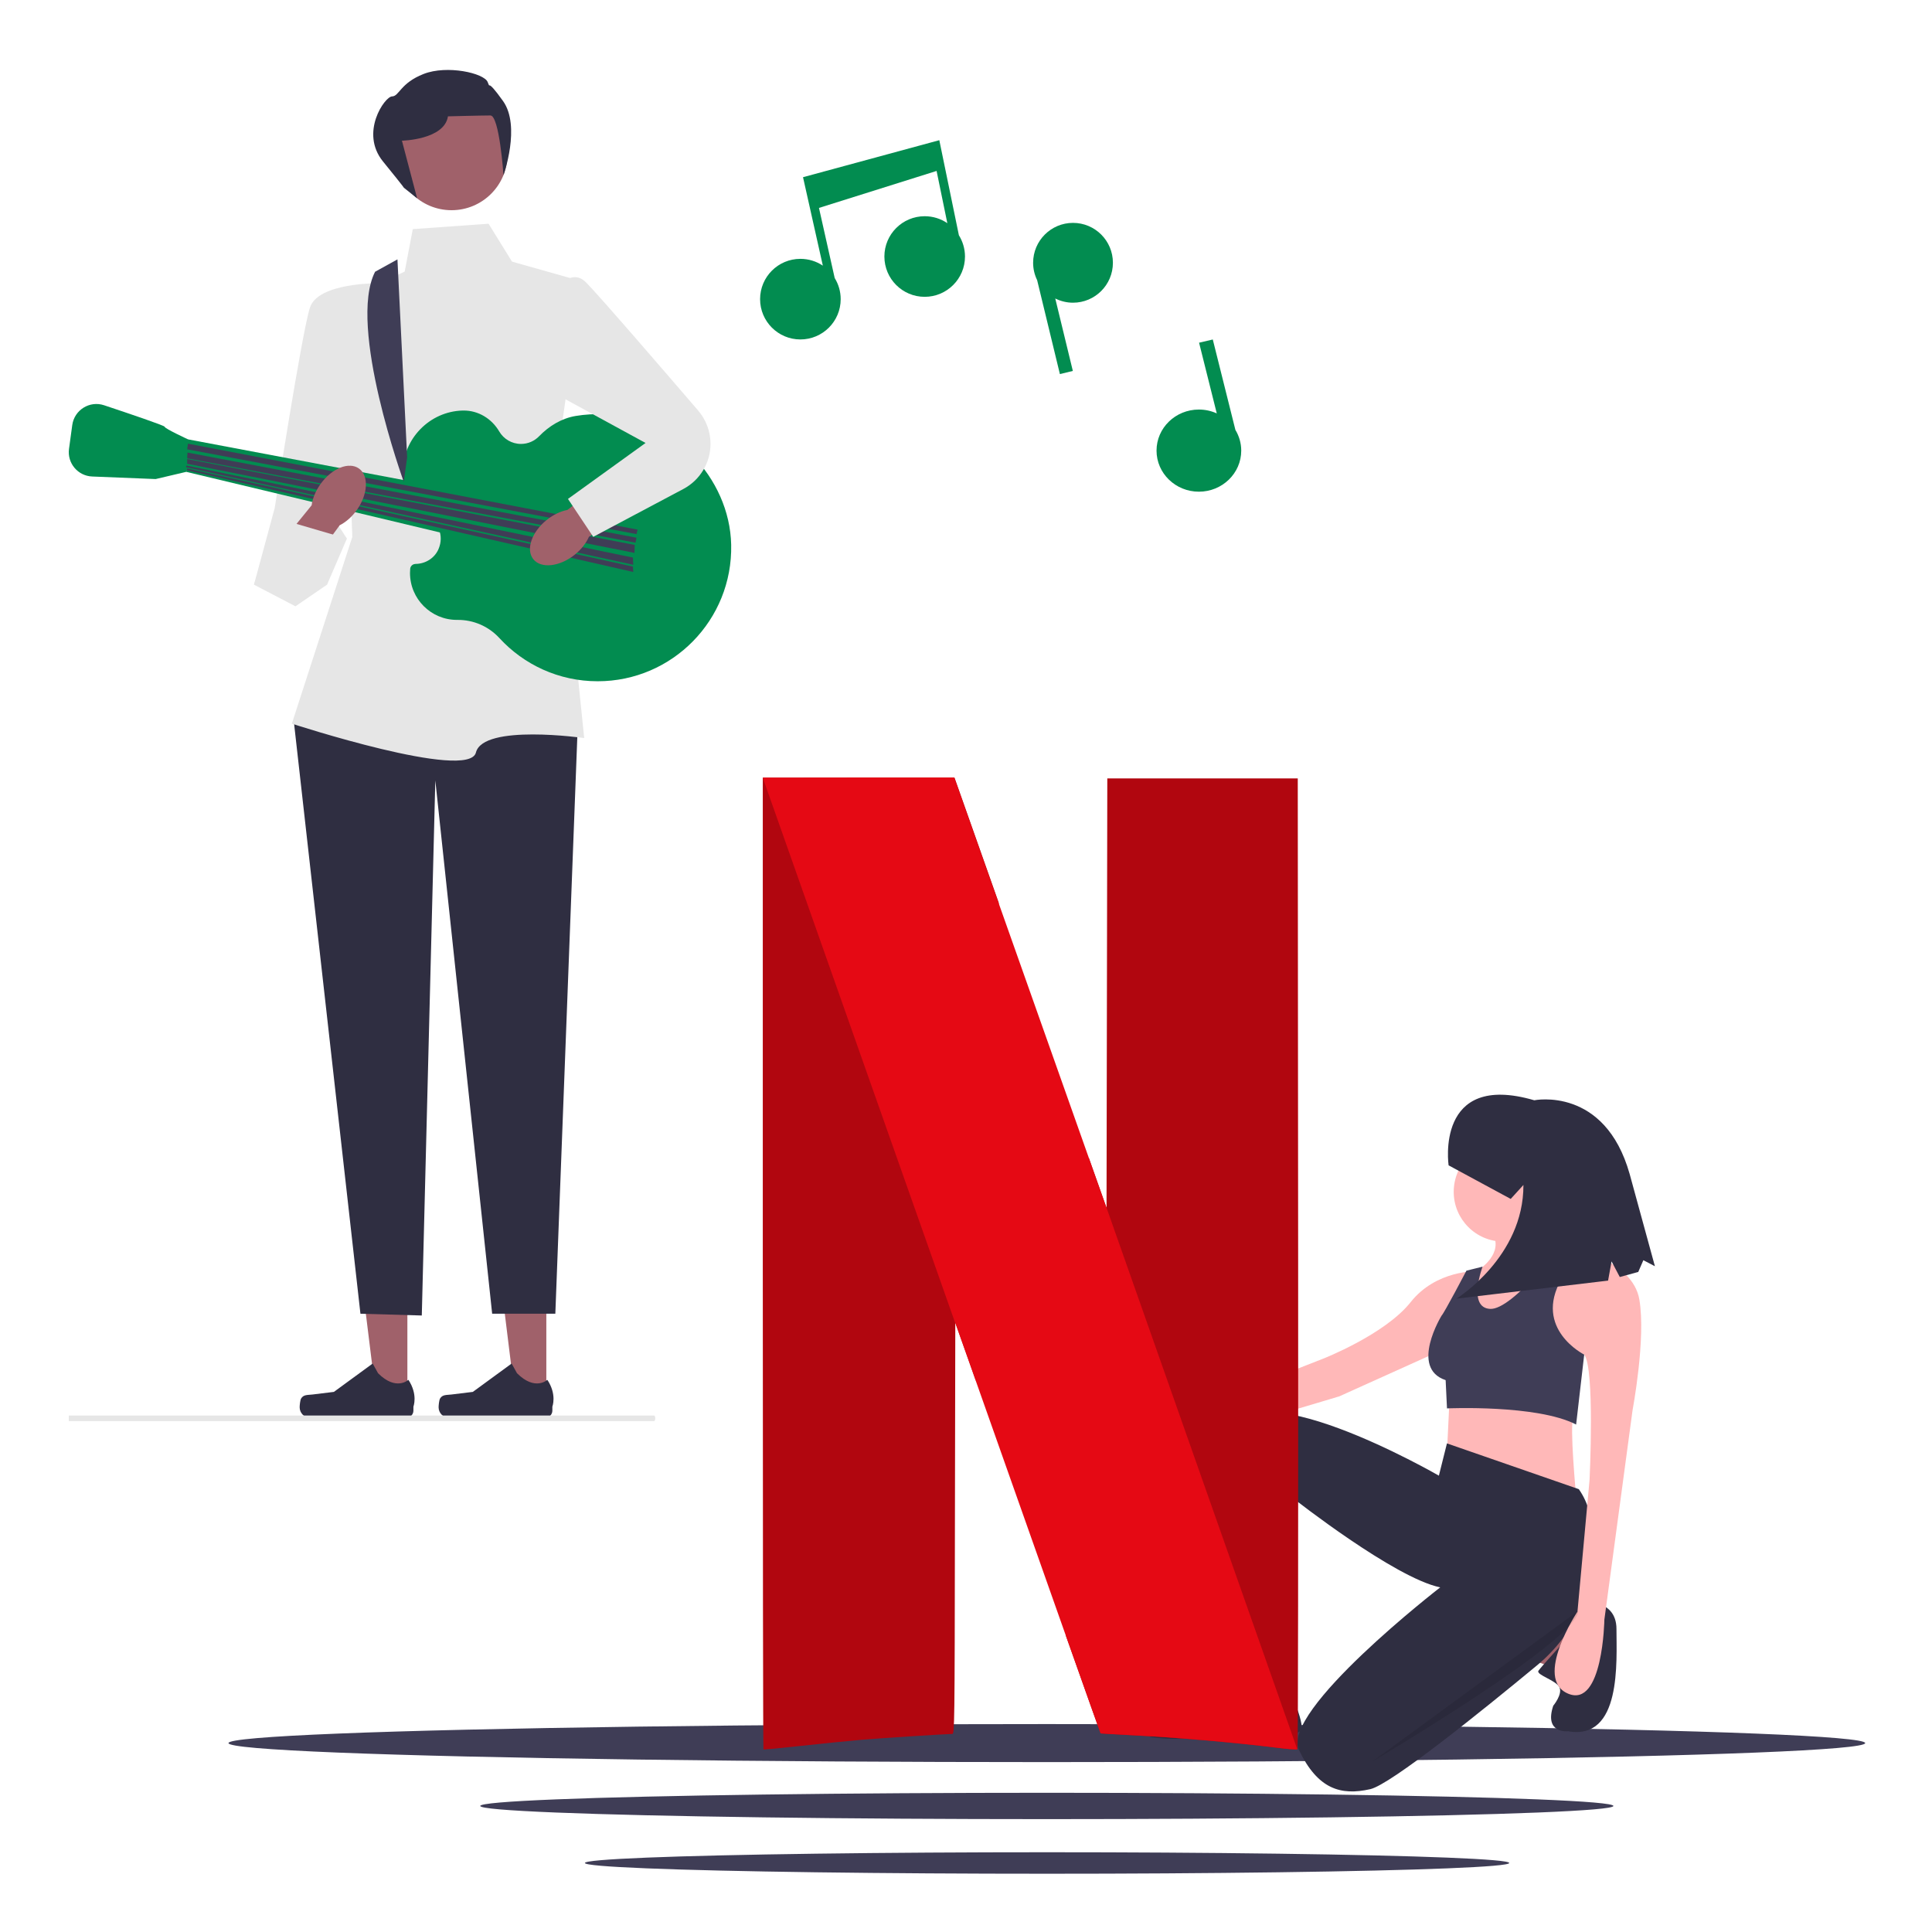
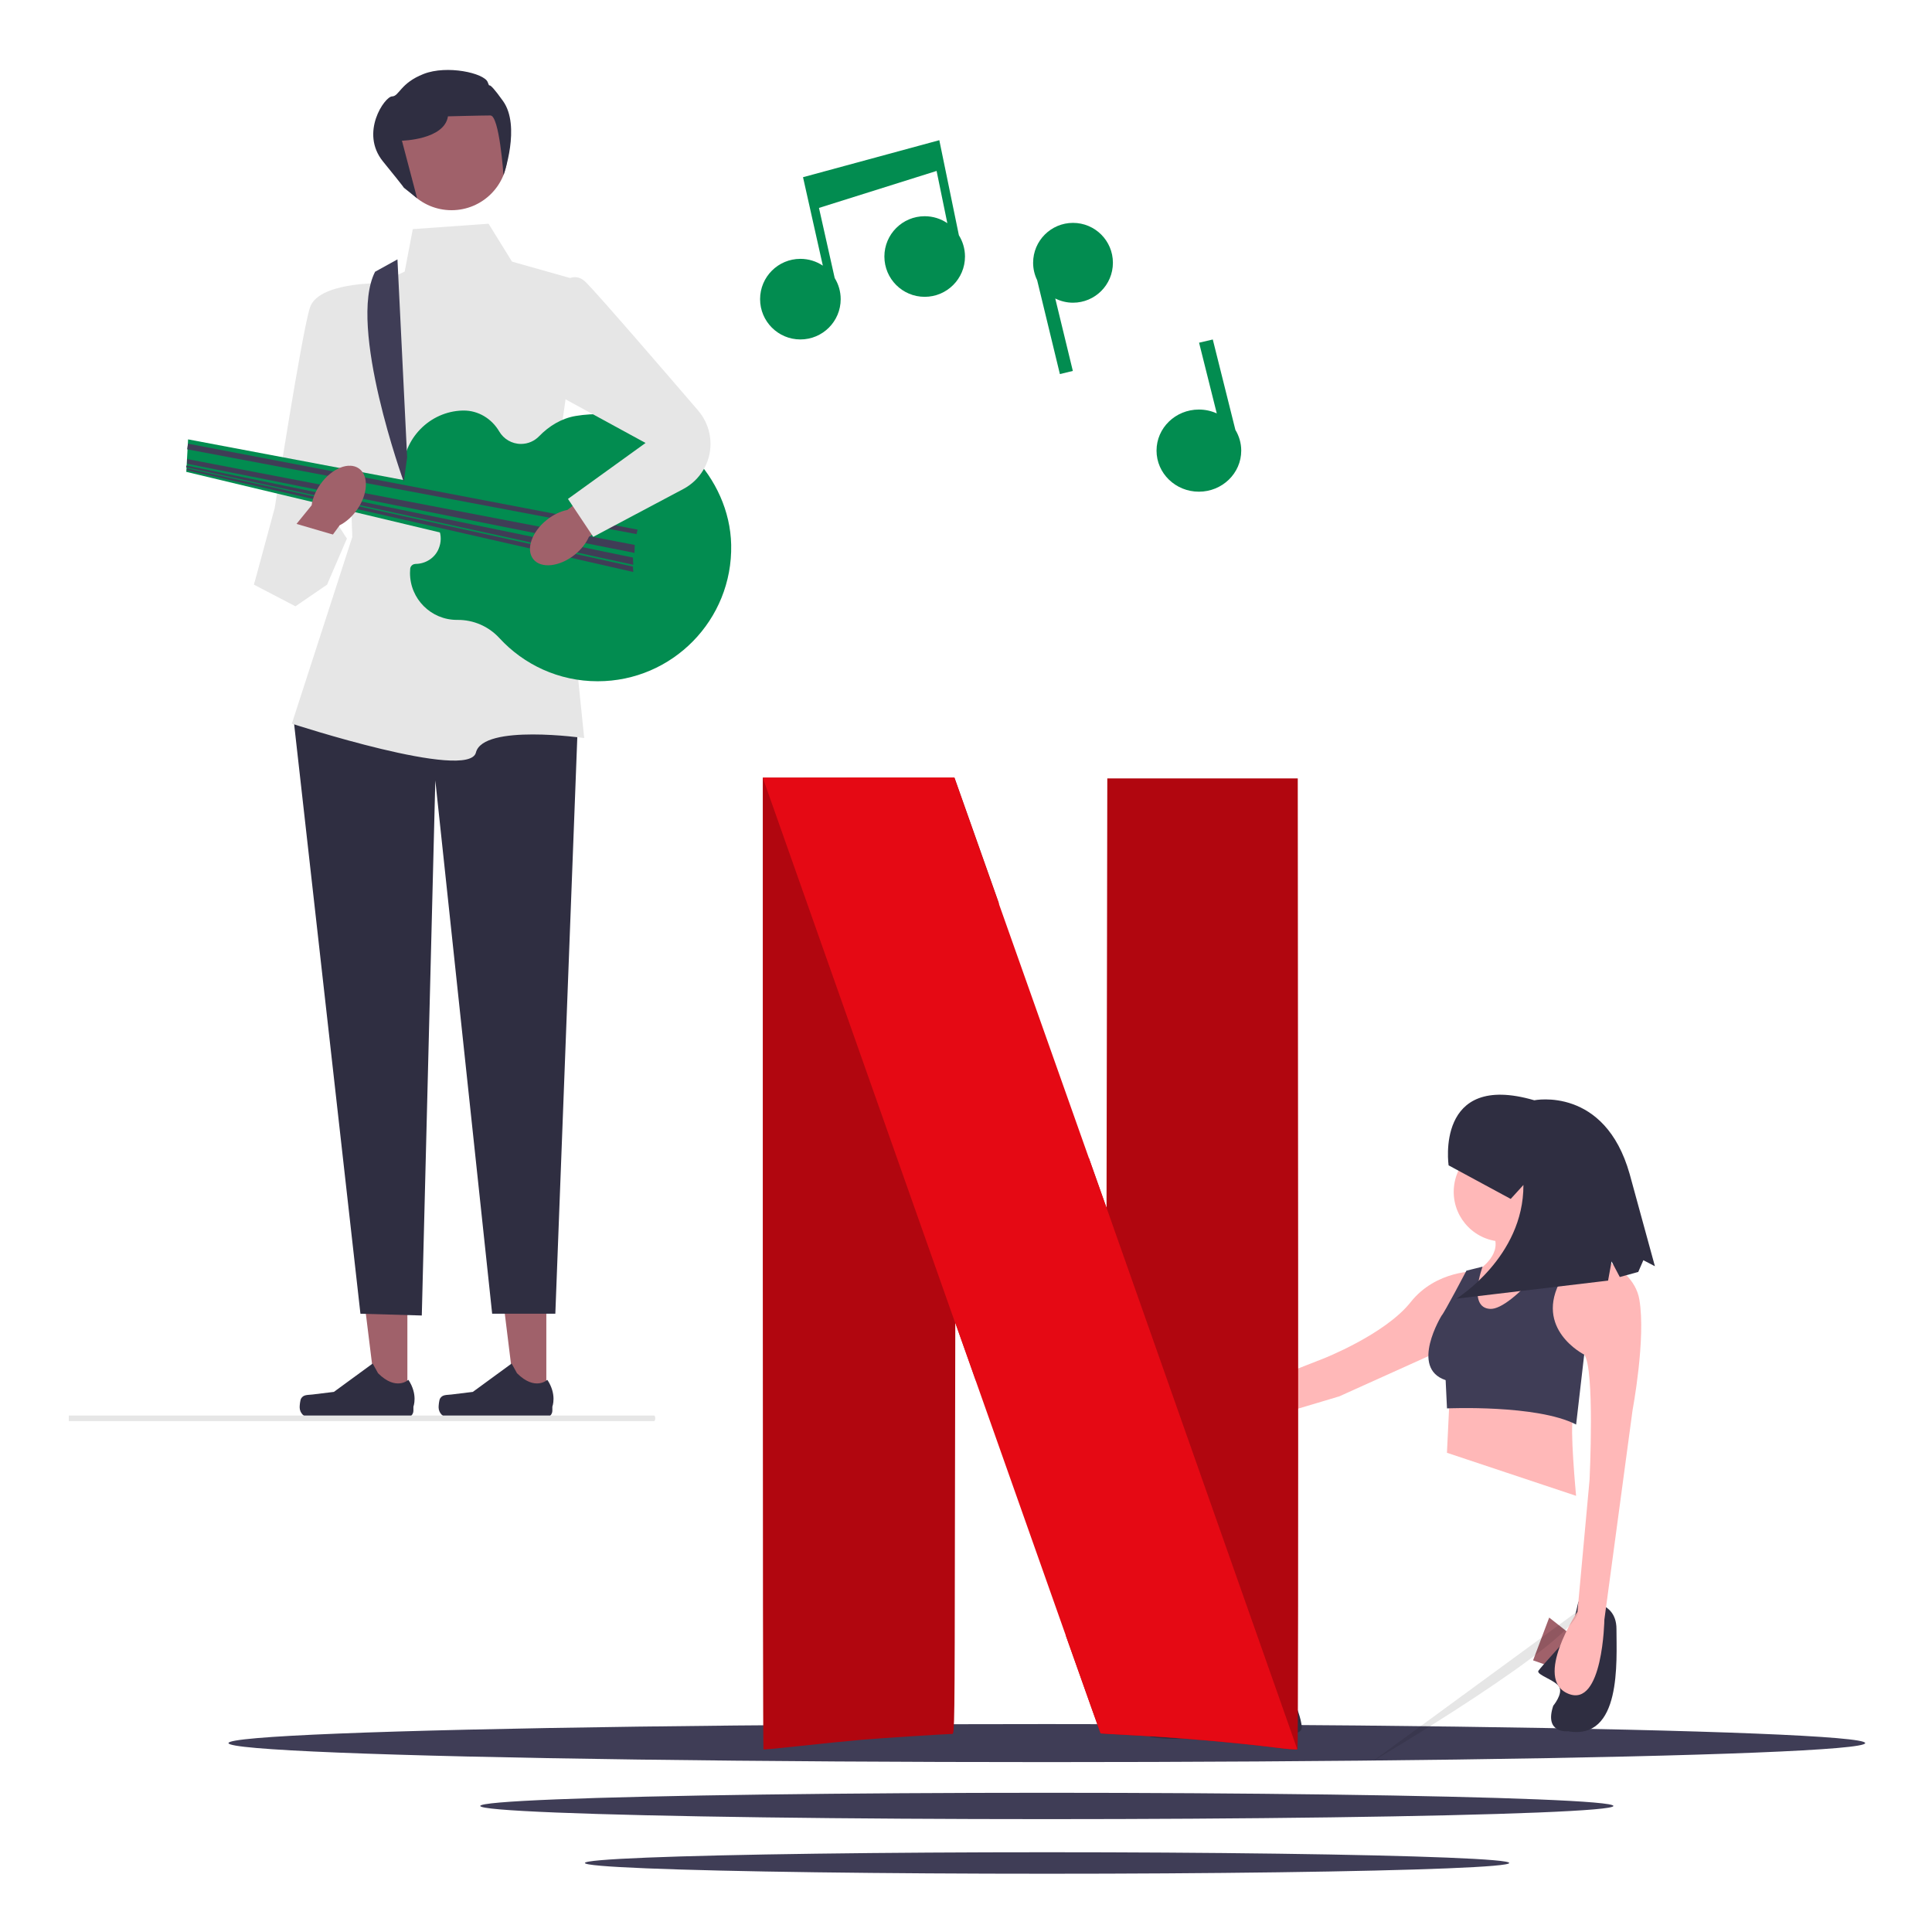
<svg xmlns="http://www.w3.org/2000/svg" id="Layer_1" data-name="Layer 1" width="500" height="500" viewBox="0 0 500 500">
  <defs>
    <style>
      .cls-1 {
        fill: #a0616a;
      }

      .cls-1, .cls-2, .cls-3, .cls-4, .cls-5, .cls-6, .cls-7, .cls-8, .cls-9 {
        stroke-width: 0px;
      }

      .cls-2 {
        fill: #3f3d56;
      }

      .cls-3 {
        fill: #ffb8b8;
      }

      .cls-4 {
        fill: #2f2e41;
      }

      .cls-5 {
        fill: #e50914;
      }

      .cls-6 {
        fill: #e6e6e6;
      }

      .cls-7 {
        fill: #000;
        isolation: isolate;
        opacity: .1;
      }

      .cls-8 {
        fill: #b1060f;
      }

      .cls-9 {
        fill: #028c50;
      }
    </style>
  </defs>
  <g>
    <polygon class="cls-1" points="141.39 362.11 133.37 362.11 129.55 331.15 141.39 331.15 141.39 362.11" />
    <path class="cls-4" d="M113.89,361.93h0c-.25.42-.38,1.78-.38,2.27h0c0,1.5,1.22,2.72,2.72,2.72h24.86c1.03,0,1.86-.83,1.86-1.86v-1.03s1.23-3.11-1.3-6.94c0,0-3.15,3-7.85-1.7l-1.39-2.51-10.04,7.34-5.56.68c-1.22.15-2.3-.02-2.92,1.03h0Z" />
  </g>
  <g>
    <polygon class="cls-1" points="105.43 362.11 97.41 362.11 93.59 331.15 105.43 331.15 105.43 362.11" />
    <path class="cls-4" d="M77.93,361.93h0c-.25.42-.38,1.78-.38,2.27h0c0,1.5,1.22,2.72,2.72,2.72h24.86c1.03,0,1.86-.83,1.86-1.86v-1.03s1.23-3.11-1.3-6.94c0,0-3.15,3-7.85-1.7l-1.39-2.51-10.04,7.34-5.56.68c-1.22.15-2.3-.02-2.92,1.03h0Z" />
  </g>
  <polygon class="cls-4" points="142.08 167.89 149.55 187.03 143.72 339.99 127.37 339.99 112.66 201.98 109.16 340.45 93.28 339.99 76 186.33 87.44 172.56 142.08 167.89" />
  <path class="cls-6" d="M106.82,59.3l19.62-1.4,6.07,9.81,18.21,5.14-6.77,47.4,7.24,70.76s-26.15-3.74-28.02,3.74-47.64-7.47-47.64-7.47l15.65-48.34-1.4-37.83-4.2-21.95,19.15-8.87,2.1-10.98h0Z" />
  <path class="cls-6" d="M97.95,73.31s-15.63-.23-17.74,6.3-9.11,51.84-9.11,51.84l-5.37,19.85,24.05-11.91-5.14-7.93,16.81-32.24-3.5-25.92h0Z" />
  <path class="cls-9" d="M107.51,145.94c2.58,0,4.99-1.49,5.99-3.87.76-1.8.69-3.53.12-5.01.18-.08.36-.15.55-.22-.28-.11-.54-.24-.81-.36-.93-1.86-2.72-3.2-4.84-3.53-2.63-2.82-4.25-6.6-4.27-10.76-.03-8.57,6.92-15.73,15.49-15.94.07,0,.13,0,.2,0,3.84-.04,7.32,2.1,9.26,5.41,1.13,1.93,3.23,3.23,5.63,3.23,1.84,0,3.5-.76,4.68-1.98,2.58-2.66,5.82-4.65,9.48-5.26,2.4-.4,4.89-.55,7.44-.42,17.43.87,32.43,16.31,32.8,33.76.41,19.43-15.21,35.32-34.55,35.32-10.06,0-19.12-4.3-25.43-11.17-2.8-3.05-6.73-4.75-10.87-4.71-.04,0-.08,0-.13,0-6.71,0-12.14-5.44-12.14-12.14,0-.37.02-.74.05-1.1.06-.68.65-1.23,1.34-1.23h0Z" />
  <polygon class="cls-9" points="164.97 135.66 48.68 113.71 48.21 122.12 163.57 149.67 164.97 135.66" />
-   <path class="cls-9" d="M50.08,115.11l-1.4-1.4s-6.07-2.8-6.07-3.27c0-.29-8.97-3.33-15.67-5.56-3.75-1.25-7.7,1.22-8.24,5.13l-.84,6.16c-.5,3.69,2.28,7,6,7.15l16.42.66,7.94-1.87s1.87-7.01,1.87-7.01Z" />
  <polygon class="cls-2" points="164.73 138.23 165.01 137.07 48.65 114.82 48.44 116.28 164.73 138.23" />
-   <polygon class="cls-2" points="164.47 140.44 164.73 139.16 48.52 117.12 48.44 118.61 164.47 140.44" />
  <polygon class="cls-2" points="164.2 143.09 164.27 141.03 48.43 118.8 48.44 120.02 164.2 143.09" />
  <polygon class="cls-2" points="163.89 146.16 163.8 144.3 48.26 120.47 48.16 120.93 163.89 146.16" />
  <polygon class="cls-2" points="163.89 148.03 163.8 146.64 48.43 121.25 48.33 121.7 163.89 148.03" />
  <path class="cls-2" d="M97.07,70.33l5.79-3.2,2.51,51.25-.88,6.3s-14.61-40.28-7.42-54.35Z" />
  <circle class="cls-1" cx="116.86" cy="39.92" r="14.48" />
  <path class="cls-4" d="M104.49,48.56l3.46,2.76-3.93-14.91s10.98-.23,11.91-6.3c0,0,8.64-.23,10.98-.23s3.39,15.45,3.39,15.45c0,0,4.55-12.65-.12-19.19s-3.04-2.57-3.97-4.9-10.51-4.48-16.58-2.1-6.3,5.78-8.17,5.81-8.41,9.37-2.34,16.84c6.07,7.47,5.37,6.77,5.37,6.77h0Z" />
  <path class="cls-1" d="M148.72,143.57c1.72-1.37,2.98-3.01,3.69-4.64l17.17-12.01-5.95-8-16.78,13.05c-1.74.33-3.62,1.2-5.34,2.57-3.92,3.13-5.48,7.69-3.49,10.18s6.78,1.98,10.7-1.15h0Z" />
  <path class="cls-1" d="M82.93,125.3c-1.27,1.79-2.04,3.72-2.28,5.47l-13.21,16.27,7.93,6.06,12.54-17.16c1.58-.8,3.15-2.15,4.43-3.94,2.91-4.09,3.16-8.9.56-10.75-2.6-1.85-7.07-.04-9.97,4.05h0Z" />
  <path class="cls-6" d="M143.25,75.88s4.2-7.01,8.41-2.8c3.33,3.33,21.57,24.49,29.03,33.18,2.06,2.4,3.19,5.45,3.19,8.61h0c0,4.89-2.7,9.38-7.01,11.67l-23.34,12.39-6.54-9.81,20.08-14.48-30.82-16.81,7.01-21.95h0Z" />
  <polyline class="cls-6" points="69.44 140.44 65.72 151.31 76.46 156.91 84.64 151.31 89.77 139.4 74.6 134.96" />
  <path class="cls-9" d="M243.1,36.28l-35.28,9.58,5.13,22.89c-1.66-1.11-3.66-1.76-5.81-1.76-5.76,0-10.43,4.67-10.43,10.43s4.67,10.43,10.43,10.43,10.43-4.67,10.43-10.43c0-2-.57-3.87-1.55-5.46l-4.07-18.15,30.44-9.57,2.78,13.52c-1.67-1.14-3.69-1.8-5.86-1.8-5.76,0-10.43,4.67-10.43,10.43s4.67,10.43,10.43,10.43,10.43-4.67,10.43-10.43c0-2.02-.59-3.91-1.58-5.51l-5.07-24.62Z" />
  <path class="cls-9" d="M277.7,57.68c-5.7,0-10.33,4.62-10.33,10.33,0,1.61.38,3.13,1.04,4.49l5.89,24.31,3.35-.81-4.55-18.75c1.39.69,2.94,1.09,4.59,1.09,5.7,0,10.33-4.62,10.33-10.33s-4.62-10.33-10.33-10.33h0Z" />
  <path class="cls-9" d="M319.72,111.26l-5.85-23.4-3.55.83,4.58,18.3c-1.41-.64-2.97-1-4.63-1-6.06,0-10.96,4.76-10.96,10.63s4.91,10.63,10.96,10.63,10.96-4.76,10.96-10.63c0-1.96-.56-3.79-1.51-5.36h0Z" />
  <path class="cls-6" d="M169.58,367.06h0c0,.4-.14.72-.32.72H17.8v-1.44h151.46c.18,0,.32.32.32.72h0Z" />
  <ellipse class="cls-2" cx="270.92" cy="451.11" rx="211.79" ry="4.92" />
  <ellipse class="cls-2" cx="270.92" cy="467.38" rx="146.63" ry="3.41" />
  <ellipse class="cls-2" cx="270.98" cy="482.14" rx="119.61" ry="2.78" />
  <path class="cls-3" d="M375.17,361.36l-.7,14.62,33.42,11.14s-1.74-18.45-.7-20.19l-32.03-5.57Z" />
  <polygon class="cls-3" points="320.86 426.46 317.73 438.65 332.35 438.65 332.35 426.46 320.86 426.46" />
  <polygon class="cls-1" points="396.76 429.7 403.37 432.03 406.85 423.29 400.93 418.63 396.76 429.7" />
  <path class="cls-4" d="M408.48,414.53s9.86-1.3,9.86,7.06,1.39,28.89-12.53,26.46c0,0-6.27.7-3.83-6.61,0,0,2.48-2.97,1.59-4.79s-6.11-3.21-5.42-4.26,8.36-9.4,8.36-9.4l1.97-8.45Z" />
-   <path class="cls-4" d="M408.59,385.39l-34.12-11.84-2.09,8.35s-51.17-29.59-54.31-9.4c0,0-2.79,16.36,1.39,37.95l.35,17.41s8.7,2.09,12.88.35l.35-18.8s3.48-12.18,1.74-21.58c0,0,26.11,20.54,37.95,22.98,0,0-41.43,32.03-36.55,42.12,4.87,10.1,10.79,11.84,18.45,10.1,5.28-1.2,28.91-20.25,43.09-31.99,9.86-8.08,15.3-20.34,14.68-33.07-.25-4.62-1.32-9.09-3.81-12.58Z" />
  <path class="cls-4" d="M320.17,434.12s-.35-4.18-2.44-2.44-9.4,8.36-9.4,8.36c0,0-26.46,2.9-10.44,9.52,7.31,1.1,14.79.14,21.58-2.79,0,0,17.79,4.57,17.43.14s-4.55-11.83-4.55-11.83c0,0-4.87,3.57-10.44-1.3l-1.74.35Z" />
  <circle class="cls-3" cx="389.1" cy="308.45" r="12.88" />
  <path class="cls-3" d="M399.54,309.15s2.09,10.44,5.92,12.88l-21.24,25.07-8.01-7.66,5.92-10.44s6.61-3.83,4.53-9.05l12.88-10.79Z" />
  <path class="cls-3" d="M407.2,323.07s15.32,3.13,17.06,13.23c1.74,10.1-1.74,28.55-1.74,28.55l-7.31,54.31s-.35,22.98-9.4,19.15c-9.05-3.83,2.44-21.24,2.44-21.24l3.13-34.12s1.39-28.89-1.39-32.38l-11.14-3.48s2.44-22.98,8.36-24.02Z" />
  <path class="cls-3" d="M382.13,328.99s-10.44-.35-17.06,8.01-22.63,14.62-22.63,14.62l-40.03,15.67s-7.31-12.88-11.84-8.36,8.36,16.01,14.27,14.62,41.78-12.18,41.78-12.18l28.55-12.88,6.96-19.49Z" />
  <path class="cls-2" d="M404.92,321.2s-13.39,17.89-19.3,17.54-1.93-10.93-1.93-10.93l-4.18,1.04s-5.73,10.93-6.42,11.62c0,0-8.36,13.58,1.04,16.71l.35,7.31s23.32-1.04,33.42,4.18l2.09-18.1s-13.23-6.61-5.92-19.5c0,0,2.59-6.75,5.38-7.44l-4.53-2.44Z" />
  <path class="cls-7" d="M408.42,416.89l-53.26,38.99s53.61-31.68,53.26-38.99Z" />
  <ellipse class="cls-3" cx="402.5" cy="307.41" rx="1.01" ry="2.26" />
  <path class="cls-4" d="M374.9,301.61s-3.61-24.38,22.17-16.86c0,0,18.24-3.71,24.68,19.07l6.54,23.88-2.99-1.56-1.32,3.04-4.78,1.31-2.13-4.04-.9,4.97-39.24,4.67s17.41-10.75,17.33-29.42l-3.29,3.61-16.07-8.69Z" />
  <path id="bf2f48d4-d76c-43f7-acff-29e29e6968d0-1018" class="cls-8" d="M286.57,201.44l-.1,55.58-.1,55.58-4.57-12.9v-.03l-5.92,123.73c5.82,16.41,8.93,25.18,8.97,25.21s3.34.23,7.34.43c12.11.6,27.13,1.89,38.54,3.31,2.65.33,4.9.5,5.06.36s.2-56.7.17-125.74l-.1-125.51h-49.29Z" />
  <path id="bfab83f1-a1e5-4c79-84d8-61287c2d74b0-1019" class="cls-8" d="M197.41,201.28v125.65c0,69.11.07,125.71.17,125.81s4.37-.33,9.53-.89,12.27-1.29,15.81-1.59c5.43-.46,21.7-1.49,23.55-1.52.56,0,.6-2.81.66-53.23l.1-53.23,3.94,11.12c.6,1.72.79,2.25,1.39,3.94l5.92-123.69c-1.26-3.54-.6-1.69-2.02-5.72-4.83-13.66-8.93-25.21-9.1-25.74l-.33-.93h-49.62v.03Z" />
  <path id="ed196cf9-a066-4498-9a77-a0c0f8894188-1020" class="cls-5" d="M197.41,201.28l49.79,141.09v-.07l3.94,11.12c21.87,61.9,33.61,95.11,33.68,95.18.03.03,3.34.23,7.34.43,12.11.6,27.13,1.89,38.54,3.31,2.61.33,4.9.5,5.03.36l-49.36-140.14v.03l-4.57-12.9c-4.47-12.6-7.44-21.04-25.41-71.79-4.83-13.66-8.93-25.21-9.1-25.74l-.33-.93h-24.78l-24.78.03h0Z" />
</svg>